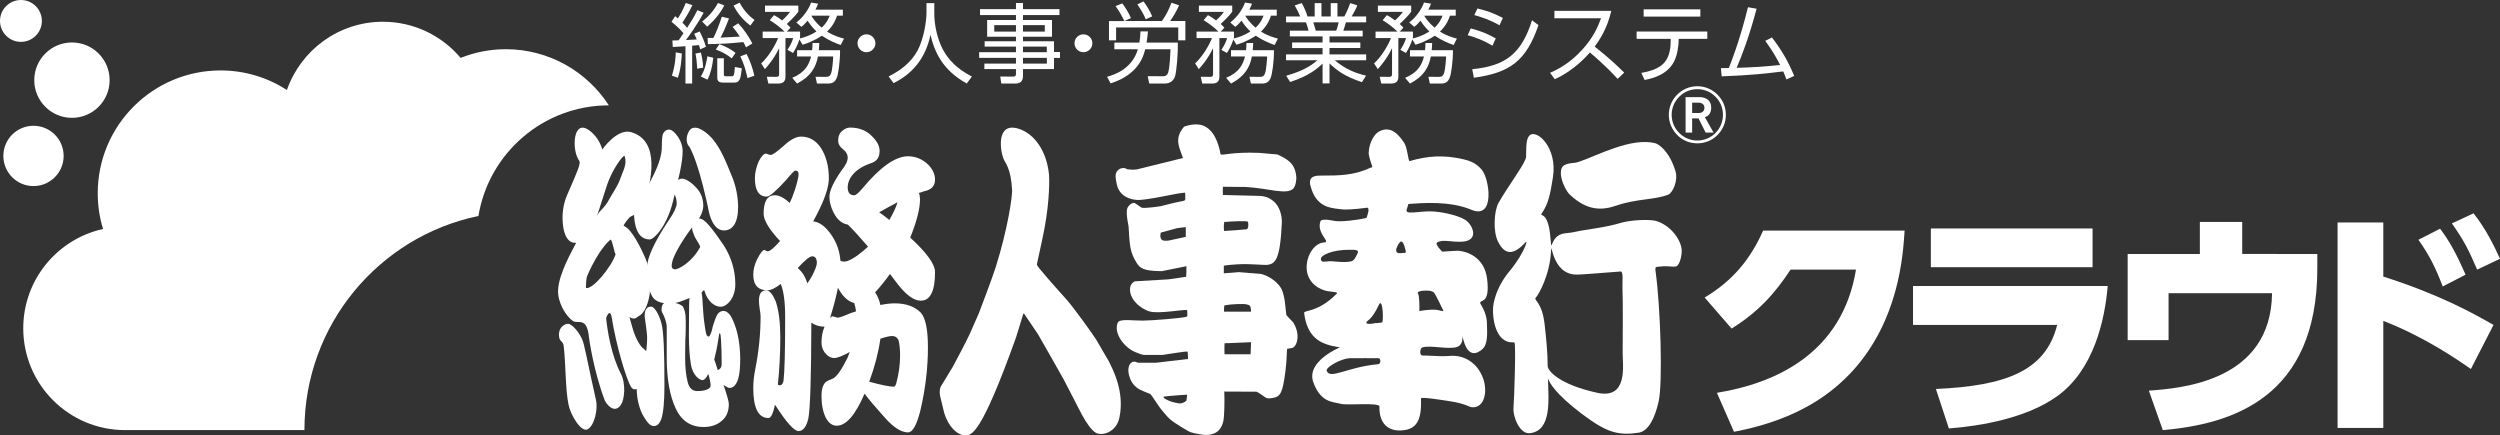
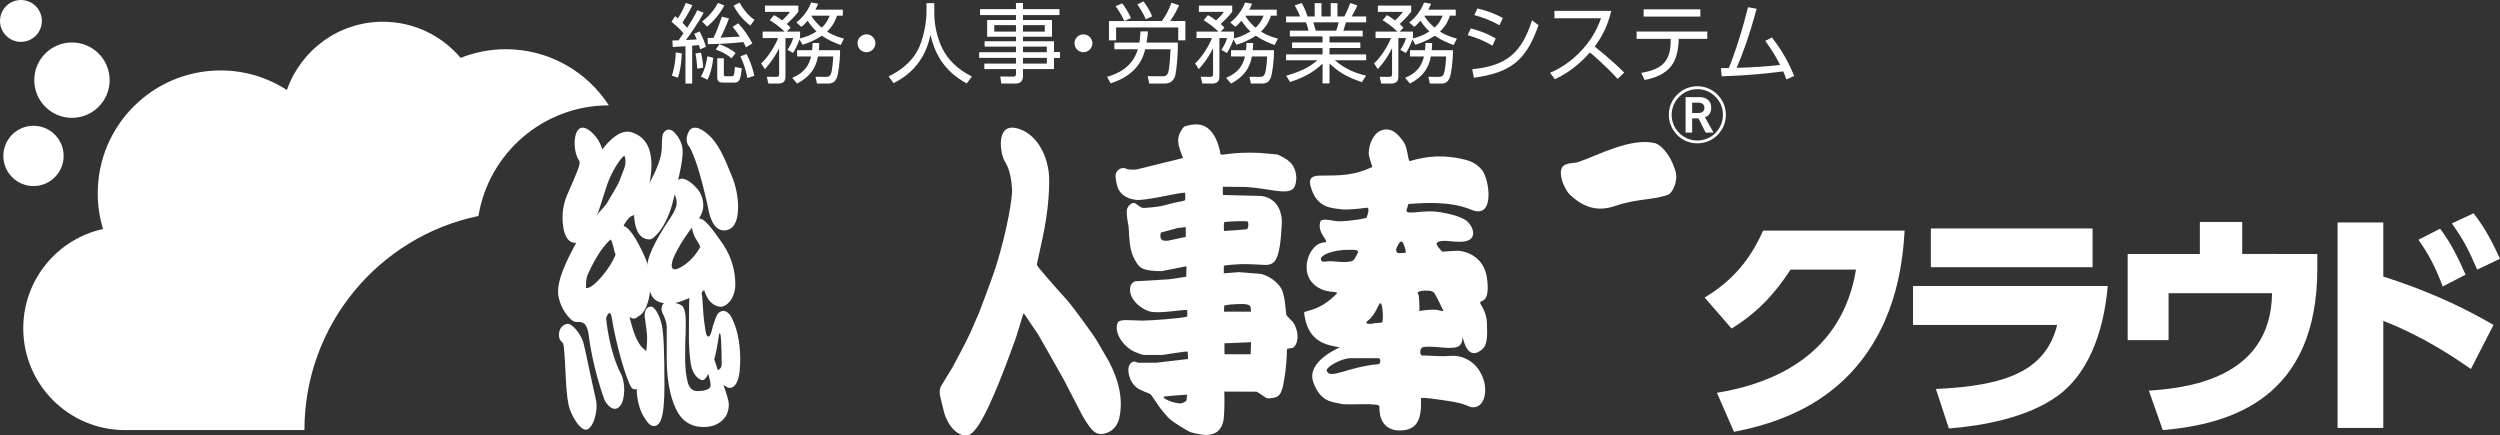
<svg xmlns="http://www.w3.org/2000/svg" version="1.1" id="レイヤー_1" x="0px" y="0px" width="516.071px" height="89.868px" viewBox="0 0 516.071 89.868" enable-background="new 0 0 516.071 89.868" xml:space="preserve">
  <rect x="0" y="0" width="516.071" height="89.868" fill="#333333" stroke="none" />
  <g>
    <path fill="#FFFFFF" d="M248.082,25.83c2.676,0.811,3.471,4.225,3.718,5.2c0.063,0.273,0.096,0.696,0.168,0.804   c0.207,0.376,2.219-0.531,8.05-0.272l3.696,0.326c1.878,0.918,3.741,1.722,3.89,4.844c0,0.043-0.041,1.581-0.627,2.183   c-1.334,1.39-5.065-0.043-9.806-0.319l-4.729-0.047c-0.028,0.013-0.028,1.699,0,1.699l7.851,0.199   c0.395,0.073,1.322,0.067,2.555,1.056c1.4,1.103,1.816,3.208,1.763,4.487c-0.362,7.75-1.37,8.493-3.086,8.699   c-0.384,0.03-3.704-0.206-4.976-0.172c-1.63,0.047-3.864,0.243-3.919,0.353c-0.017,0.014-0.017,1.527,0,1.547   c0.736-0.02,2.774-0.232,3.087-0.242l4.527,0.363c1.339,0.252,3.855,1.642,4.531,3.68c0.168,0.562,0.326,1.157,0.42,1.769   c0.121,0.75,0.283,2.815,0.337,3c0.067,0.202,1.338,1.46,1.352,1.477c0.615,0.831,1.446,2.882,0.64,4.585   c-0.216,0.454-0.498,0.666-0.68,0.753c-0.387,0.114-1.124,0.162-1.145,0.202c-0.086,0.215-0.013,2.103-0.359,4.688   c-0.564,4.313-0.965,5.234-2.678,5.467c-0.416,0.044-0.854,0.141-1.229,0c-0.265-0.111-1.765-1.238-2.033-1.302l-6.672-0.03   c0.087,1.917,0,5.18-0.166,5.974c-0.373,1.746-1.333,3.017-3.812,2.983c-0.179,0-2.35-0.272-3.231-0.679   c-0.206-0.094-3.016-1.675-4.113-2.671c-0.428-0.38-1.809-2.025-2.077-2.425c-0.473-0.672-1.673-2.536-1.855-2.664   c-0.132-0.111-2.047-0.713-2.786-1.308c-0.794-0.623-1.295-1.383-1.588-2.449c-0.612-2.284,0.534-3.027,1.114-2.94   c0.285,0.041,0.572,0.222,0.847,0.232h3.557l6.623-0.78c0.038,0-0.064-1.511-0.078-1.517c-0.27-0.135-4.711,0.629-5.217,0.687   h-3.795c-0.465-0.061-1.387-0.408-1.937-0.65c-2.18-0.972-4.39-3.865-3.48-6.021c0.364-0.872,3.275-0.394,5.156-0.417   c1.952-0.007,7.85-0.511,8.834-0.75c0.399-0.101,0.358-0.101,0.38-0.367c0-0.35-0.018-1.032-0.05-1.053   c-0.569-0.215-5.779,0.837-7.76,0.273c-1.572-0.438-4.36-2.416-3.996-4.972c0.06-0.491,0.471-1.063,1.009-1.248l6.908-0.403   l3.647-0.532c0.03-0.017,0.076-2.169,0.05-2.18l-5.071,1.016c-3.96,0-4.563-0.686-5.241-1.77c-1.214-1.894-1.324-3.36-1.5-5.297   c-0.057-0.727-0.052-1.47-0.135-2.176c-0.088-0.663-0.478-2.103-0.339-3.414c0.073-0.716,1.02-1.604,1.63-1.403   c0.272,0.141,1.193,0.881,1.468,0.976c0.427,0.138,3.03-0.168,3.881-0.326l2.938-0.73c2.373-0.505,2.104-0.276,2.133-1.083   c0-0.336-0.009-0.969-0.046-0.969c-0.023-0.027-1.077,0.091-1.611,0.198c-1.171,0.202-6.719,1.41-8.331,1.302   c-2.556-0.222-3.567-1.558-3.954-2.557c-0.182-0.491-0.527-2.018-0.425-2.667c0.145-0.952,1.045-1.513,1.913-1.338   c0.194,0.037,0.376,0.222,0.571,0.242c0.466,0.054,1.395,0.121,1.938,0l9.472-2.338c-0.487-1.564-1.612-3.323-0.544-5.358   c0.233-0.441,0.494-0.817,0.777-1.12c0.016,0,1.676-0.68,3.271-0.391C247.833,25.769,247.97,25.782,248.082,25.83z M252.914,45.82   c-0.067,0-0.167-0.087-0.187,0c-0.155,0.595-0.086,1.803-0.056,1.863c0.025,0.027,4.566-0.31,4.745-0.36   c0.106-0.041,0.258-0.414,0.279-0.852c0-0.259-0.046-0.703-0.12-0.723C257.096,45.551,253.968,45.703,252.914,45.82z    M243.061,47.082l-3.421,0.928c-0.044,0.047-0.433,1.437,0.577,1.658c0.334,0.04,0.672,0.047,0.996,0l3.563-0.77   c0.017-0.017,0.017-1.988,0-2.021C244.312,46.917,243.171,47.061,243.061,47.082z M253.537,62.921   c-0.275,0.041-0.79,0.125-0.81,0.151c-0.03,0.041-0.081,1.265-0.056,1.265h5.587c-0.11-1.146-0.051-1.292-0.944-1.51   C256.595,62.659,254.071,62.827,253.537,62.921z M253.808,70.826c-0.344,0.017-1.018,0-1.033,0.057c-0.02,0.037-0.032,2.25,0,2.25   h5.383c0.019,0,0.114-2.482,0.101-2.496C257.294,70.678,254.334,70.812,253.808,70.826z M241.307,81.751   c-0.354,0.03-1.064,0.104-1.09,0.121c-0.051,0.03,0.016,0.282,0.078,0.319c1.267,0.878,3.204,1.133,3.425,1.087   c0.74-0.128,1.153-0.518,1.19-0.602c0.063-0.199,0.092-0.76,0.142-1.127c0.005-0.02,0.021-0.077,0-0.077   C244.666,81.472,242.165,81.67,241.307,81.751z" />
    <path fill="#FFFFFF" d="M210.171,26.546c3.387,1.01,5.902,4.669,6.376,9.502c0.05,0.602,0.21,5.019-0.933,11.07   c-0.424,2.377-1.572,7.285-1.572,7.427c-0.01,0.202,0.276,0.579,0.503,0.857c1.663,2.056,5.519,6.321,5.723,6.549   c1.423,1.622,5.363,7.104,5.969,8.073l2.669,4.571c0.639,1.369,3.352,6.162,2.164,11.635c-0.653,3.057-3.563,3.791-4.833,3.121   c-0.795-0.42-1.901-1.89-2.91-3.767l-3.755-7.262c-1.396-2.469-4.923-8.715-5.311-9.344l-2.838-4.198   c-0.075-0.044-0.118-0.084-0.198,0.037l-1.461,4.77c-7.226,20.209-9.211,20.326-10.557,20.276   c-1.579-0.047-3.438-1.726-4.307-4.679l-0.861-3.552c-0.091-0.807-0.091-1.271,0.185-1.867l2.457-4.04   c0.274-0.508,2.659-4.958,3.508-6.795l1.875-4.265c0.363-0.956,2.744-7.192,3.469-9.469c2.541-8.08,3.444-14.643,3.4-15.927   c-0.233-4.562-1.428-5.608-1.769-6.462C206.442,31.03,205.637,25.211,210.171,26.546z" />
  </g>
  <g>
    <g>
      <path fill="#FFFFFF" d="M138.094,26.748c0.562,0,1.194,0.519,1.898,1.554c0.615,0.946,0.928,1.908,0.928,2.899    c0,2.261-0.771,5.463-2.014,10.428c-1.319,5.281-3.975,7.797-4.762,7.797c-2.192,0-3.289-2.029-3.289-6.082    c0-0.609,0.435-1.759,0.66-2.321c0.195-0.659,0.395-1.016,0.591-1.06h0.337c0.45-0.098,1.309-1.439,2.572-4.03    c1.068-2.213,1.604-4.073,1.604-5.583c0-1.554,0.097-2.493,0.296-2.826C137.223,27.003,137.616,26.748,138.094,26.748z     M134.418,63.291c0.618,0,1.591,1.44,2.126,3.465c0.475,1.836,0.615,6.199,0.615,12.839c0,3.253-0.213,5.54-0.635,6.858    c-0.42,1.13-0.934,1.497-1.523,1.497c-0.816,0-1.341-0.709-2.101-1.921c-0.817-1.298-1.46-3.539-1.46-5.705    c0-0.753,0.296-1.864,0.886-3.32c0.73-2.213,1.262-4.743,1.262-7.333c0-0.844-0.294-2.708-0.518-4.403    C133.071,63.95,133.519,63.291,134.418,63.291z M140.751,36.879c0.955,0,2.22,0.982,3.12,2.019    c0.871,0.985,1.258,2.119,1.307,3.39c0.042,1.1-0.457,2.52-1.693,3.835c-3.43,4.379-4.51,7.138-4.647,7.662    c-0.206,0.794-0.391,1.665,0.367,1.81c0.752,0.141,3.722-1.507,5.346-4.639c-0.417-1.097-1.044-1.604-1.362-2.654    c-0.329-0.747-0.344-1.309-0.344-1.591c0-0.757,0.941-1.604,1.505-1.604c1.151,0,2.741,2.176,5.046,5.52    c1.604,2.5,2.396,5.298,2.396,8.049c0,2.971-1.82,4.646-3.027,4.646c-1.238,0-2.715-1.093-3.332-3.259    c-0.124-0.478-0.61,0.417-0.61,0.417c0.31,1.174,0.146,3.612,0.709,7.097c0.069,0.458,0.139,0.929,0.251,1.366    c0.094,0.37,0.449,0.726,0.685,0.413c0.194-0.262,0.321-0.666,0.441-1.005c0.139-0.707,0.335-1.39,0.59-2.048    c0.139-0.424,0.28-0.781,0.421-1.06c0.399-1.006,1.412-1.295,2.071-0.875c0.817,0.521,1.131,1.322,1.585,2.429    c1.092,2.664,1.426,6.512,1.121,9.688c-0.221,2.287-0.971,3.589-2.067,3.589c-0.393,0-0.489-0.146-1.276-0.616    c0.732,2.119,1.098,3.434,1.098,3.955c0,1.366-0.408,2.449-1.224,3.25c-1.013,0.989-2.334,1.483-3.964,1.483    c-2.671,0-4.595-1.271-5.775-3.814c-1.237-2.638-1.857-6.146-1.857-10.529v-6.29c0-0.896-0.438-2.103-0.861-2.859    c-0.141-0.279-0.211-0.494-0.211-0.636c0-1.083,0.38-1.624,1.139-1.624c0.787,0,2.34,0.047,3.241,0.848    c0.72,1.184,0.615,2.718,0.615,4.272c0,0.992-0.029,1.91-0.084,2.758c-0.028,0.895-0.043,2.072-0.043,3.532    c0,2.072,0.184,3.791,0.548,5.157c0.337,1.181,0.985,1.766,1.94,1.766c0.928,0,1.629-0.114,2.108-0.35    c0.449-0.188,0.676-0.474,0.676-0.847c0-0.522-0.395-2.193-0.507-2.335c-0.394,0.848-0.788,1.272-1.182,1.272    c-0.646,0-2.027-1.006-2.393-3.263c-0.619-3.814-0.358-7.989-0.358-12.556c0-0.421,0.027-0.801,0.082-1.13    c-1.431,0.564-2.459,1.056-3.61,1.1c-1.905,0.067-3.505-0.148-4.264-1.75c-0.788-1.463-0.867-3.946-0.867-5.88    c0-1.695,1.389-4.941,4.51-9.604c1.04-1.459,1.575-2.731,1.575-3.343c0-0.612-0.085-1.107-0.255-1.487    c-0.168-0.376-0.253-0.824-0.253-1.342C139.176,37.939,139.852,36.879,140.751,36.879z M143.863,26.392    c0.53,0.097,1.754,0.666,3.132,2.173c1.771,2.031,2.853,4.8,4.006,7.625c0.984,2.26,1.365,4.672,1.365,6.556    c0,3.3-1.17,4.823-2.912,4.823c-1.35,0-2.346-1.106-2.994-3.32c-0.145-0.491-0.224-1.053-0.336-1.564    c-0.107-0.501-0.221-0.999-0.333-1.494c-0.214-0.938-0.438-1.873-0.673-2.798c-0.433-1.695-0.903-3.371-1.467-4.975    c-0.232-0.667-0.482-1.315-0.758-1.944c-0.125-0.283-0.254-0.558-0.39-0.831c-0.082-0.168-0.133-0.276-0.245-0.404    c-0.136-0.151-0.256-0.336-0.345-0.552c-0.377-0.908-0.049-2.099,0.425-2.765C142.745,26.357,143.337,26.297,143.863,26.392z     M148.171,76.419c0.533-0.235,0.803-0.639,0.803-1.205c0-2.024-0.044-3.676-0.128-4.944c-0.057-0.945-0.126-1.416-0.211-1.416    c-0.057,0-0.112,0-0.168,0c-0.226,1.318-0.411,2.95-0.86,4.645c-0.058,0.283-0.113,0.519-0.169,0.707    C147.775,75.054,147.918,75.71,148.171,76.419z" />
      <path fill="#FFFFFF" d="M132.613,79.598c0.032-0.027,0.054-0.047,0.086-0.074c0.051-0.044,0.079-0.074,0.081-0.064    c5.013-3.754-0.075-7.572-0.045-7.592c-0.249-0.138-1.403-1.386-2.228-4.376c0,0-0.604-2.18-0.582-2.119    c0.062,0.124,0.214,0.188,0.307,0.231c0.171,0.088,0.35,0.138,0.53,0.148c0.188,0.017,0.385-0.01,0.559-0.125    c0.213-0.138,0.414-0.326,0.636-0.441c0.146-0.074,0.287-0.175,0.418-0.296c0.251-0.229,0.472-0.528,0.668-0.861    c0.271-0.461,0.505-0.993,0.673-1.551c0.164-0.538,0.302-1.097,0.383-1.675c0.043-0.313,0.072-0.629,0.061-0.949    c-0.005-0.148-0.032-0.286-0.049-0.427c-0.021-0.179,0.01-0.387,0.017-0.572c0.015-0.391,0.01-0.787,0.028-1.178    c0.019-0.343-0.008-0.696-0.045-1.032c-0.067-0.649-0.202-1.275-0.373-1.877c-0.135-0.471-0.293-0.925-0.471-1.362    c-0.053-0.128-0.107-0.259-0.165-0.384c-0.015-0.026-0.043-0.121-0.056-0.128c-0.631-1.382-2.569-5.641-4.306-6.276    c0-0.29,1.177-1.887,1.529-1.951c2.015-0.791,2.716-2.469,2.947-3.303c0.011-0.034,0.025-0.087,0.036-0.128    c0.054-0.222,0.076-0.37,0.096-0.356c0.793-2.906,3.241-11.79-3.079-13.603c-2.896-0.824-5.938,3.585-5.938,3.585    s-0.557-2.384-2.642-3.908c-3.435-2.613-3.728,4.023-2.146,6.189c0.418,0.571-0.235,1.96-2.5,7.175    c-0.742,1.698-1.136,4.009-0.797,6.415c0.555,3.908,2.696,3.373,2.696,3.373c-0.858,1.732-3.571,6.304-3.739,9.772    c-0.122,2.509,1.598,5.432,3.128,6.411c0.98,0.625,2.813-0.979,3.239,3.273c0.052,0.474,0.938,6.889,3.244,13.031    c0.244,0.653,1.958,3.047,3.367,0.969c0.708-1.019,1.095-4.299-0.055-6.502c-1.902-3.599-2.768-8.813-3.005-11.426    c0,0,0.793-2.277,1.173,0c0.867,5.506,2.961,12.593,3.973,14.242C130.913,80.957,132.176,79.988,132.613,79.598z M120.966,59.443    c0-0.76,0-1.917,0.298-2.61c2.449-5.651,4.776-7.383,4.776-7.383c0.428,0.249,0.776,2.815,1.004,2.95    c0.037,0.02,0.061,0.007,0.037,0.081C126.234,55.104,122.332,59.843,120.966,59.443z M125.426,41.723    c-0.299,0.575-1.407,1.752-1.83,2.187l-0.428,0.747c0.499-1.124,1.955-6.152,2.568-7.602c1.092-2.597,2.839-4.992,3.188-4.884    c0.611,1.736-0.32,3.041-0.864,4.672C127.627,38.252,126.348,39.998,125.426,41.723z M120.522,71.118    c-0.353-1.735-1.951-3.804-2.991-4.234c-0.606-0.212-2.219,0.39-2.145,2.377c0.069,1.42,0.844,0.993,0.983,2.183    c0.434,3.798,0.324,8.749,0.982,12.059c0.426,2.176,2.632,5.863,3.975,5.103c1.468-0.868,2.1-4.231,1.715-5.97    C121.264,74.708,121.33,74.512,120.522,71.118z" />
    </g>
    <g>
-       <path fill="#FFFFFF" d="M158.14,31.706c0.446,0.188,0.769,0.276,0.963,0.276c0.364,0,1.271-0.639,2.727-1.924    c1.341-1.241,2.515-1.86,3.521-1.86c1.703,0,3.074,0.78,4.108,2.338c1.09,1.702,1.636,3.788,1.636,6.266    c0,1.561-0.616,3.626-1.846,6.196c-0.531,1.1-0.992,1.995-1.385,2.684c1.427,0.182,2.754,1.238,3.984,3.166    c0.949,1.473,1.493,3.121,1.635,4.958c0.223,0.134,0.462,0.205,0.712,0.205c0.895,0,2.25-0.757,4.067-2.271    c0.308-0.275,0.615-0.551,0.922-0.827c-1.649-1.924-3.033-3.441-4.149-4.541c-1.063-0.185-1.93-0.804-2.601-1.86    c-0.811-1.329-1.215-2.637-1.215-3.926c0-1.19,0.823-2.98,2.473-5.368c0.866-1.056,1.301-1.951,1.301-2.684    c0-0.639-0.321-1.214-0.965-1.722c-0.671-0.501-1.007-1.1-1.007-1.79c0-0.871,0.279-1.533,0.839-1.994    c0.504-0.461,1.048-0.689,1.635-0.689c1.929,0,3.48,0.642,4.654,1.927c0.95,0.966,1.425,1.928,1.425,2.893    c0,1.285-0.546,2.109-1.636,2.479c-1.566,0.504-2.809,1.238-3.73,2.203c-0.81,0.918-1.215,1.857-1.215,2.822    c0,1.1,0.447,1.648,1.341,1.648c0.335,0,0.907-0.481,1.72-1.446c3.66-4.403,6.79-6.606,9.39-6.606c1.593,0,3.004,0.599,4.233,1.79    c0.894,0.965,1.342,1.974,1.342,3.03c0,1.329-0.771,2.133-2.306,2.409c-0.337,0.138-0.671,0.252-1.006,0.343    c0.14,0.414,0.21,0.851,0.21,1.308c0,1.928-0.657,4.521-1.971,7.78c0,0.044-0.015,0.091-0.043,0.138    c3.409,3.118,5.115,5.483,5.115,7.091c0,3.945-0.979,5.92-2.935,5.92c-1.398,0-2.978-1.127-4.736-3.375    c-0.561-0.733-1.105-1.446-1.636-2.135c-0.419,0.599-0.854,1.17-1.299,1.722c-0.616,0.78-1.203,1.47-1.761,2.065    c0.503,0.733,0.866,1.607,1.09,2.617c1.116-0.232,2.095-0.343,2.935-0.343c2.347,0,4.148,0.642,5.407,1.924    c0.978,1.103,1.468,3.488,1.468,7.161c0,4.269-0.519,8.601-1.552,13.007c-0.755,3.031-1.606,4.544-2.557,4.544    c-1.399,0-2.992-1.013-4.779-3.031c-1.9-2.112-3.299-3.761-4.191-4.955c-1.902,4.407-3.815,6.61-5.744,6.61    c-0.923,0-1.677-0.552-2.264-1.655c-0.587-1.191-0.881-2.685-0.881-4.474c0-1.742,0.447-2.799,1.342-3.166    c-0.056,0,0.21-0.114,0.798-0.346c0.864-0.275,1.955-1.766,3.27-4.474c0.139-0.367,0.278-0.733,0.418-1.1    c-1.508,0.827-2.571,1.241-3.186,1.241c-0.727,0-1.397-0.39-2.013-1.17c-0.419-0.599-0.629-1.285-0.629-2.065    c0-1.194,0.21-2.273,0.629-3.236c-1.032,0-1.942-0.276-2.725-0.828c-0.027,11.242-0.237,17.851-0.629,19.826    c-0.419,1.699-1.09,2.549-2.012,2.549s-2.543-1.816-4.862-5.442c-0.393,1.837-0.84,2.755-1.342,2.755    c-2.098,0-3.146-2.065-3.146-6.196c0-1.241,0.14-2.546,0.421-3.922c0.727-3.673,1.09-7.299,1.09-10.878    c0-0.32-0.057-0.804-0.17-1.443c-0.111-0.733-0.166-1.332-0.166-1.789c0-1.423,0.489-2.136,1.468-2.136    c0.698,0,1.369,0.78,2.012,2.341c0.613,1.836,0.923,4.268,0.923,7.296c0,3.444-0.168,6.724-0.504,9.842    c0.194,0.094,0.308,0.138,0.336,0.138c0.447,0,0.727-0.32,0.837-0.962c0.225-1.836,0.337-6.172,0.337-13.011    c0-3.259-0.309-5.573-0.922-6.953c-1.146,0.871-2.042,1.309-2.685,1.309c-1.983,0-2.977-1.076-2.977-3.236    c0-1.009,0.253-2.042,0.756-3.098c0.67-1.329,1.188-1.999,1.551-1.999c0.307,0.188,0.53,0.276,0.67,0.276    c0.475,0,1.327-0.709,2.558-2.132c-0.475-0.458-0.979-1.029-1.509-1.719c-1.257-1.608-1.886-2.916-1.886-3.925    c0-2.523,0.768-3.788,2.305-3.788c0.922,0,1.941,0.531,3.061,1.584c0.363-0.689,0.74-1.628,1.132-2.822    c0.474-1.558,0.713-2.59,0.713-3.095c0-0.507-0.224-0.76-0.671-0.76c-0.197,0-0.824,0.646-1.887,1.931    c-2.097,2.294-3.423,3.438-3.981,3.438c-1.649,0-2.476-1.258-2.476-3.784c0-1.1,0.266-2.27,0.797-3.508    C157.19,32.237,157.693,31.706,158.14,31.706z M164.679,55.319c0.362,0.323,0.697,0.686,1.007,1.1    c0.391,0.551,0.712,1.241,0.964,2.065c0.363-0.458,0.698-0.986,1.006-1.584c0.643-1.238,0.964-2.109,0.964-2.614    c0-0.918-0.321-1.379-0.964-1.379C167.153,52.907,166.159,53.715,164.679,55.319z M171.345,65.646    c0.194-0.229,0.378-0.346,0.546-0.346l1.005,0.275c0.362,0,1.229-0.296,2.599-0.895c0.419-0.138,0.824-0.276,1.217-0.414    c-0.085-0.639-0.212-1.214-0.378-1.719c-1.118-0.276-2.11-1.1-2.977-2.479c-0.139-0.275-0.265-0.504-0.378-0.686    c-0.166,0.824-0.377,1.742-0.627,2.751C171.958,63.604,171.624,64.771,171.345,65.646z M179.435,78.791    c2.488,0.69,4.179,1.033,5.073,1.033c0.195,0,0.361-0.229,0.503-0.689c0.531-1.927,0.795-3.851,0.795-5.779    c0-1.238-0.111-2.297-0.334-3.168c-0.28-0.552-0.714-0.827-1.299-0.827c-0.505,0-1.315,0.188-2.432,0.552    C181.349,72.713,180.581,75.672,179.435,78.791z M181.489,43.822c0.672,0.461,1.369,0.989,2.096,1.584    c0.895-1.561,1.455-2.775,1.678-3.649C184.033,42.402,182.774,43.089,181.489,43.822z" />
-     </g>
+       </g>
  </g>
  <g>
-     <path fill="#FFFFFF" d="M342.061,45.672c-1.564-0.527-5.745-0.191-7.38,0.31c-3.394,1.036-7.131,1.339-9.466,1.864   c-1.83,0.417-2.516,0.124-3.593,0.834c-1.566,1.043-1.309,3.64-1.566,0.417c-0.479-5.879-2.383-4.205-1.797-5.042   c1.47-2.103,1.811-4.384,2.302-7.404c1.029-6.313-3.499-10.152-4.851-8.651c-0.488,0.545-0.684,1.238-0.684,4.363   c0,1.167-3.605,5.853-5.682,9.513c-0.935,1.631-1.178,5.923-0.101,8.029c1.097,2.143,2.705,3.367,5.651,0.131   c0.636-0.703-0.263,2.123-2.905,5.477c-0.614,0.78-2.888,3.205-3.674,7.171c-0.377,1.887,0.04,6.26,2.3,7.568   c1.077,0.619,1.648,0.306,2.005,0.464c0.351,0.155-0.043,11.608-0.188,13.407c-0.162,1.958,1.314,5.534,3.376,5.305   c4.575-0.522,3.849-6.97,3.728-11.329c0.276,0.871,1.578,3.229,6.919,7.272c5.207,3.949,7.585,4.578,11.8,3.949   c2.109-0.309,3.414-3.226,4.134-6.444c0.849-3.637,0.438-19.2-0.652-27.024c-0.135-0.932,0.259-0.727,1.043-0.831   c1.325-0.175,2.482,0.104,3.136,0c0.652-0.101,1.19-1.668,1.24-3.118C347.22,49.931,345.229,46.735,342.061,45.672z    M329.719,81.085c-7.837-1.712-10.234-4.521-10.234-5.541c0-2.728-0.324-5.903-0.641-8.654c-0.535-4.672-2.348-4.904-1.813-5.453   c0.596-0.602,2.896-4.692,3.138-9.506c0.145-2.94-0.046,4.753,5.288,4.753c0.933,0,2.173-0.108,8.9-0.625   c0.881-0.31,0.498,2.011,0.56,3.198c0.14,3.041,0.046,11.147,0.046,13.636C334.963,75.39,336.118,82.484,329.719,81.085z" />
    <path fill="#FFFFFF" d="M333.635,42.446c-2.741,0.932-5.877,1.245-9.593-2.284c-1.215-1.158-2.876-5.305-0.987-6.135   c1.226-0.538,1.649-0.212,2.874-0.626c3.724-1.242,10.716-5.089,15.741-3.845c0.612,0.151,2.833,1.433,4.179,5.715   c0.655,2.082-0.649,4.571-1.434,4.891C341.516,41.309,337.977,40.963,333.635,42.446z" />
    <path fill="#FFFFFF" d="M283.028,33.67c0.088,0.186-0.524-1.5-0.49-2.149c0.094-2.18,1.217-3.878,2.112-4.366   c2.51-1.359,4.13,0.75,5.196,2.297c0.7,1.019,0.834,3.892,1.154,3.8c3.626-1.076,7.063-1.335,11.171-0.353   c1.645,0.393,2.667,0.938,3.687,2.109c1.604,1.823,2.858,10.397-2.126,8.292c-4.396-1.86-10.088-1.406-12.994-1.194l-0.303,0.986   c-0.689,1.473,2.436,0.383,5.503,0.558c1.212,0.071,4.709,0.616,6.529,1.735c1.523,0.939,2.997,4.255-0.576,4.501   c-2.22,0.155-4.046-0.565-5.216,0.165c-0.569,0.35,1.053,1.897,1.053,1.897s2.886-0.202,3.235-0.188   c1.643,0.074,5.456,1.174,6.021,5.819c0.688,5.671-1.735,3.996-1.386,5.123c0,0,1.258,1.803,1.339,3.791   c0.128,2.833,0.098,4.655-0.907,5.563c-1.165,1.046-3.035,1.823-4.023-2.183c-0.384-1.52,0.49,1.208-1.258,1.756   c-1.777,0.562-5.309-0.414-7.104,0.074c-0.524,0.138-0.739,1.688,0.04,1.688c1.434,0,2.906,0.138,4.289,0.138   c1.039,0,1.954-0.196,2.99,0c1.863,0.35,3.942,1.473,5.109,4.356c1.08,2.661,0.482,6.333-2.163,6.188   c-0.692-0.037-1.285-0.75-4.722-1.268c-1.863-0.283-5.86-0.922-5.85-0.562c0.135,4.147-0.649,6.461-4.114,6.612   c-4.938,0.212-4.461-4.924-4.461-4.924c0.081-0.918-6.585-0.215-7.931-0.562c-1.742-0.454-4.171-0.229-5.712-4.423   c-1.607-4.363,5.496-7.245,5.496-7.245s-0.608-0.074-1.862-0.353c-2.207-0.562-4.938-1.756-5.544-6.748   c-0.088-0.636,2.819,0,6.757-4.009c0.232-0.333-0.683-0.283-1.906-0.492c-1.688-0.276-4.252-1.702-4.333-4.783   c-0.063-2.604,1.607-5.173,3.6-5.268c1.514-0.067-1.562-1.756-0.78-4.292c0.081-0.538,1.328-0.487,2.899-0.162   c1.127,0.239,4.372-0.087,6.63-0.608c0,0,0.951-2.314,0-2.102c0,0-3.253,0.478-4.941,0.346c-0.689-0.057-2.206-0.239-3.03-0.518   c-2.783-0.952-3.351-3.559-3.641-4.551c-0.387-1.964,1.36-1.917,2.399-1.917c3.467,0,6.699,0,10.164-1.682   C283.028,34.565,283.547,34.841,283.028,33.67z M290.136,51.595c-0.609-2.506-1.161-1.975-1.819-0.454   c-0.264,0.598-0.067,1.187,0.629,1.12C290.069,52.157,290.325,52.406,290.136,51.595z M283.694,66.712   c0.637,0.01,1.615-0.145,1.615-0.145c0.337-0.219,0.148-5.476-0.72-3.549c-0.66,1.466-1.487,2.614-2.038,3.021   C280.842,67.321,284.088,66.715,283.694,66.712z M296.631,63.967c0.693,0.084,1.708,0.602,1.17-0.138c0,0-1.386-2.913-1.734-3.37   c-0.276-0.357-1.003-0.451-1.168-0.458c-0.475-0.027-2.721-0.067-2.143,0.703c0.235,0.313,0.278,2.738,0.235,3.512   C292.992,64.216,295.094,63.792,296.631,63.967z M278.648,51.559c-3.676-0.03-6.02,1.147-5.99,1.89   c0.044,0.915,0.995,0.468,1.968,0.468c0.693,0,3.008,0.387,4.417,0c0.538-0.145,0.951-1.124,1.298-1.827   C280.34,51.528,279.695,51.569,278.648,51.559z M284.545,73.947c0,0-5.069-0.034-5.978,0c-1.647,0.081-4.655,1.692-4.723,2.496   c0.585,2.079,4.202-0.699,10.633-1.258C285.148,75.121,285.024,73.88,284.545,73.947z" />
  </g>
  <g>
    <path fill="#FFFFFF" d="M354.419,81.088c12.22-1.988,25.879-8.197,28.712-25.433h-13.509c-3.183,4.867-6.707,8.792-12.173,12.169   l-5.563-6.408c5.91-3.528,9.488-7.998,12.072-13.811h29.21c-0.35,5.268-1.193,18.48-10.78,29.012   c-3.728,4.023-10.532,9.886-24.444,12.52L354.419,81.088z" />
    <path fill="#FFFFFF" d="M435.093,59.033c-0.595,7.054-2.879,17.336-10.434,22.752c-6.209,4.47-15.648,6.159-22.353,6.657   l-2.68-8.147c14.355-0.646,22.65-3.676,25.032-13.216h-29.756v-8.045H435.093z M431.965,47.159v7.998h-33.382v-7.998H431.965z" />
    <path fill="#FFFFFF" d="M478.358,52.426v2.98c0,26.725-17.636,32.141-31.895,33.381l-2.88-8.146   c6.754-0.498,25.234-1.938,25.433-20.118h-21.362v9.687h-8.443V52.426h14.901V45.82h8.745v6.606H478.358z" />
    <path fill="#FFFFFF" d="M510.063,76.17c-2.934-2.035-9.539-6.606-18.082-9.933V88.34h-9.439V45.917h9.439v11.177   c11.522,3.677,18.425,7.501,22.751,9.983L510.063,76.17z M503.702,47.209c1.938,2.533,3.476,5.416,5.265,9.489l-4.716,2.436   c-1.54-4.026-2.785-6.458-5.019-9.641L503.702,47.209z M510.608,44.03c2.482,3.129,4.171,6.556,5.463,9.389l-4.716,2.237   c-1.742-4.023-2.684-5.961-5.222-9.54L510.608,44.03z" />
  </g>
  <g>
    <g>
      <path fill="#FFFFFF" d="M8.643,4.319C8.643,1.934,6.709,0,4.322,0C1.936,0,0,1.934,0,4.319c0,2.388,1.936,4.323,4.322,4.323    C6.709,8.642,8.643,6.707,8.643,4.319z" />
      <circle fill="#FFFFFF" cx="6.915" cy="32.187" r="6.223" />
      <circle fill="#FFFFFF" cx="14.852" cy="16.546" r="7.779" />
      <path fill="#FFFFFF" d="M98.762,44.582c2.13-12.953,13.371-22.835,26.925-22.835c-4.521-6.97-12.354-11.588-21.278-11.588    c-3.297,0-6.435,0.646-9.322,1.789c-3.854-4.558-9.607-7.457-16.044-7.457c-9.172,0-16.95,5.886-19.816,14.083    c-3.951-2.542-8.641-4.033-13.688-4.033c-14.008,0-25.364,11.356-25.364,25.362c0,2.563,0.388,5.036,1.095,7.367    C11.85,49.345,4.8,57.731,4.8,67.775c0,11.601,9.407,21.009,21.009,21.009h37.034C62.843,67.011,78.254,48.844,98.762,44.582z" />
    </g>
  </g>
  <g>
    <path fill="#FFFFFF" d="M145.25,2.624c-1.238,2.365-3.191,5.036-3.657,5.644c0.358-0.017,1.917-0.107,2.239-0.124   c-0.303-0.737-0.357-0.844-0.519-1.184l1.111-0.464c0.5,0.932,1.005,2.112,1.309,3.151l-1.185,0.539   c-0.124-0.448-0.196-0.626-0.267-0.878c-0.45,0.054-1.021,0.107-1.399,0.125v7.817h-1.381V9.54   c-0.429,0.02-2.399,0.145-2.614,0.161l-0.09-1.342c0.376,0,0.483-0.02,1.289-0.037c0.179-0.249,0.467-0.663,1.005-1.47   c-0.985-1.147-2.027-1.988-2.475-2.364l0.753-1.147c0.306,0.231,0.411,0.306,0.574,0.447c0.913-1.433,1.414-2.671,1.613-3.172   l1.379,0.447c-0.717,1.561-1.898,3.387-2.062,3.623c0.521,0.518,0.771,0.804,0.967,1.056c0.862-1.345,1.347-2.096,2.116-3.639   L145.25,2.624z M138.706,15.618c0.717-2.294,0.771-4.017,0.789-4.803l1.256,0.215c-0.036,0.679-0.144,3.135-0.824,5.018   L138.706,15.618z M143.921,14.181c-0.035-1.002-0.159-2.204-0.357-3.135l1.13-0.199c0.394,1.652,0.43,2.6,0.466,3.122   L143.921,14.181z M144.675,15.795c0.966-1.523,1.236-3.478,1.343-4.174l1.221,0.303c-0.161,1.685-0.592,3.404-1.203,4.518   L144.675,15.795z M144.944,4.45c1.362-1.073,2.438-2.294,3.261-3.834l1.31,0.521c-0.859,1.665-2.133,3.151-3.532,4.373   L144.944,4.45z M150.483,3.805c-0.54,1.453-1.257,3.084-1.739,3.962c0.788-0.037,2.974-0.161,3.979-0.215   c-0.772-1.147-1.061-1.487-1.489-2.008l1.147-0.733c1.13,1.164,2.222,2.779,2.922,4.158l-1.309,0.807   c-0.197-0.448-0.305-0.663-0.555-1.093c-3.084,0.323-4.68,0.377-7.313,0.431l-0.056-1.275c0.576-0.017,0.754-0.017,1.203-0.017   c0.555-1.076,1.217-2.815,1.736-4.373L150.483,3.805z M151.038,12.049c-0.808-0.68-1.882-1.325-3.281-1.826l0.753-1.11   c1.327,0.501,2.349,1.04,3.336,1.809L151.038,12.049z M149.423,15.328c0,0.306,0.037,0.414,0.448,0.414h1.112   c0.431,0,0.608,0,0.716-1.917l1.435,0.269c-0.252,2.187-0.411,2.957-1.56,2.957h-2.295c-0.734,0-1.218-0.199-1.218-1.04v-3.979   h1.361V15.328z M152.667,0.545c1.185,2.167,2.491,3.135,3.084,3.565l-0.859,1.164c-1.436-1.073-2.634-2.489-3.46-4.121   L152.667,0.545z M154.298,16.119c-0.374-1.793-0.754-2.957-1.47-4.48l1.272-0.501c0.645,1.164,1.345,3.098,1.614,4.497   L154.298,16.119z" />
    <path fill="#FFFFFF" d="M164.385,4.632c1.612-1.167,2.741-3.138,3.046-4.107l1.45,0.235c-0.126,0.356-0.215,0.592-0.555,1.234   h5.664v1.238h-1.202c-0.215,0.663-0.626,1.9-2.06,3.297c1.468,0.898,2.706,1.237,3.494,1.436l-0.662,1.325   c-0.987-0.339-2.331-0.861-3.909-1.917c-1.559,1.056-3.046,1.577-3.977,1.863l-0.647-1.093c-0.034,0.124-0.465,1.486-1.326,2.795   l-1.147-0.646c0.414-0.646,0.881-1.379,1.185-2.436h-1.596v8.009c0,0.969-0.537,1.383-1.487,1.383h-2.044l-0.32-1.399l1.936,0.017   c0.25,0,0.607-0.034,0.607-0.501V9.953c-1.127,2.311-2.454,3.781-2.938,4.319l-0.771-1.184c1.525-1.362,2.941-3.798,3.496-5.231   h-3.189V6.529h4.534c-1.059-1.02-1.866-1.595-3.065-2.365l0.876-1.039c0.505,0.269,0.789,0.414,1.686,1.093   c0.307-0.306,1.112-1.022,1.613-1.772h-5.16V1.154h6.881v1.271c-0.699,0.985-2.185,2.348-2.383,2.526   c0.43,0.376,0.572,0.538,0.771,0.773l-0.771,0.805h2.742V7.75c-0.035,0.107-0.054,0.161-0.071,0.195   c1.02-0.249,2.167-0.608,3.459-1.449c-1.004-0.952-1.542-1.777-1.828-2.224c-0.663,0.77-0.915,0.985-1.293,1.271L164.385,4.632z    M173.417,10.367c0,2.382-0.376,5.106-0.734,5.823c-0.307,0.592-0.646,1.06-1.777,1.06h-2.256l-0.304-1.399l2.167,0.017   c0.592,0,0.824-0.162,1.022-0.663c0.321-0.77,0.447-3.102,0.465-3.548h-3.154c-0.395,2.224-1.488,4.124-4.3,5.594l-1.005-1.184   c2.688-1.11,3.477-2.761,3.89-4.41h-2.885v-1.289h3.1c0.07-0.538,0.07-0.985,0.089-1.49h1.381c-0.019,0.683-0.035,1.022-0.091,1.49   H173.417z M167.539,3.232l-0.035,0.054c0.25,0.414,0.843,1.362,2.114,2.418c1.074-0.986,1.45-1.954,1.646-2.472H167.539z" />
    <path fill="#FFFFFF" d="M180.712,8.931c0,0.985-0.806,1.847-1.847,1.847c-1.038,0-1.846-0.841-1.846-1.847   c0-1.04,0.845-1.843,1.846-1.843C179.889,7.087,180.712,7.928,180.712,8.931z" />
    <path fill="#FFFFFF" d="M192.865,0.653v2.166c0,2.368,0.646,5.254,1.758,7.367c1.147,2.186,3.028,4.103,6.004,5.61l-1.058,1.433   c-5.072-2.741-6.739-6.737-7.492-10.054c-1.021,5.019-3.925,8.174-7.618,9.983l-1.021-1.379c3.281-1.614,5.342-3.73,6.381-6.203   c1.236-2.957,1.434-6.199,1.434-6.774V0.653H192.865z" />
    <path fill="#FFFFFF" d="M218.704,3.108h-7.527v1.019h5.986v3.462h-5.986v0.932h6.4v2.22h1.234v1.221h-1.234v2.294h-6.4v1.416   c0,0.592-0.161,1.578-1.56,1.578h-2.92l-0.216-1.454l2.652,0.018c0.503,0,0.591-0.195,0.591-0.572v-0.985h-6.522v-1.13h6.522   v-1.184h-7.599v-1.164h7.599V9.614h-6.469V8.521h6.469V7.589h-5.949V4.127h5.949V3.108h-7.419V1.887h7.419V0.616h1.452v1.271h7.527   V3.108z M209.724,5.187h-4.479v1.342h4.479V5.187z M215.676,5.187h-4.5v1.342h4.5V5.187z M216.088,9.614h-4.912v1.164h4.912V9.614z    M216.104,11.941h-4.928v1.184h4.928V11.941z" />
    <path fill="#FFFFFF" d="M225.5,8.931c0,0.985-0.807,1.847-1.847,1.847s-1.845-0.841-1.845-1.847c0-1.04,0.841-1.843,1.845-1.843   C224.675,7.087,225.5,7.928,225.5,8.931z" />
    <path fill="#FFFFFF" d="M242.563,15.742c-0.271,0.787-0.861,1.507-2.188,1.507h-3.137l-0.322-1.524l3.174,0.017   c0.177,0,0.841,0.017,1.074-0.841c0.304-1.076,0.412-3.548,0.465-4.732h-5.233c-0.321,1.308-1.273,5.18-7.133,7.043l-0.735-1.362   c1.632-0.447,5.181-1.668,6.363-5.681h-4.855V8.789h5.161c0.162-0.898,0.196-1.685,0.232-2.314h1.54   c-0.053,0.612-0.088,1.147-0.286,2.314h6.452C243.208,11.009,242.849,14.918,242.563,15.742z M243.225,8.322V5.671h-12.832v2.651   h-1.469V4.342h3.171c-0.429-0.948-1.166-2.22-1.81-3.081l1.381-0.555c0.41,0.501,1.325,1.88,1.791,3.027l-1.344,0.608h7.723   c0.772-1.056,1.309-1.988,1.992-3.781l1.576,0.539c-0.593,1.271-1.094,2.149-1.847,3.242h3.138v3.979H243.225z M236.505,3.986   c-0.181-0.467-0.484-1.254-1.721-3.084l1.271-0.609c0.572,0.753,1.292,1.864,1.791,3.084L236.505,3.986z" />
    <path fill="#FFFFFF" d="M253.957,4.632c1.61-1.167,2.741-3.138,3.045-4.107l1.452,0.235c-0.126,0.356-0.216,0.592-0.556,1.234   h5.661v1.238h-1.197c-0.215,0.663-0.626,1.9-2.062,3.297c1.47,0.898,2.708,1.237,3.493,1.436l-0.664,1.325   c-0.982-0.339-2.328-0.861-3.904-1.917c-1.561,1.056-3.047,1.577-3.979,1.863L254.6,8.144c-0.035,0.124-0.467,1.486-1.327,2.795   l-1.146-0.646c0.413-0.646,0.88-1.379,1.185-2.436h-1.595v8.009c0,0.969-0.538,1.383-1.489,1.383h-2.043l-0.322-1.399l1.936,0.017   c0.252,0,0.608-0.034,0.608-0.501V9.953c-1.127,2.311-2.455,3.781-2.938,4.319l-0.771-1.184c1.521-1.362,2.938-3.798,3.494-5.231   h-3.189V6.529h4.534c-1.059-1.02-1.865-1.595-3.066-2.365l0.88-1.039c0.503,0.269,0.788,0.414,1.683,1.093   c0.306-0.306,1.114-1.022,1.615-1.772h-5.162V1.154h6.881v1.271c-0.698,0.985-2.187,2.348-2.384,2.526   c0.432,0.376,0.573,0.538,0.77,0.773l-0.77,0.805h2.743V7.75c-0.035,0.107-0.053,0.161-0.072,0.195   c1.022-0.249,2.171-0.608,3.46-1.449c-1.004-0.952-1.543-1.777-1.829-2.224c-0.664,0.77-0.914,0.985-1.291,1.271L253.957,4.632z    M262.988,10.367c0,2.382-0.377,5.106-0.733,5.823c-0.306,0.592-0.646,1.06-1.776,1.06h-2.257l-0.307-1.399l2.17,0.017   c0.591,0,0.824-0.162,1.021-0.663c0.323-0.77,0.449-3.102,0.465-3.548h-3.152c-0.395,2.224-1.489,4.124-4.303,5.594l-1.004-1.184   c2.689-1.11,3.479-2.761,3.89-4.41h-2.886v-1.289h3.102c0.07-0.538,0.07-0.985,0.09-1.49h1.381c-0.02,0.683-0.035,1.022-0.093,1.49   H262.988z M257.11,3.232l-0.036,0.054c0.251,0.414,0.841,1.362,2.115,2.418c1.073-0.986,1.451-1.954,1.647-2.472H257.11z" />
    <path fill="#FFFFFF" d="M281.138,16.96c-3.565-1.201-5.02-2.311-6.688-3.852v4.104h-1.434v-4.087   c-2.038,2.025-4.405,3.031-6.699,3.801l-0.808-1.292c3.425-1.002,4.928-1.917,6.435-3.188h-6.468v-1.221h7.54V9.916h-6.289V8.769   h6.289V7.515h-6.753V6.334h3.854c-0.074-0.323-0.256-1.04-0.521-1.722h-4.12V3.394h2.919c-0.344-0.824-0.447-1.023-1.129-2.277   l1.452-0.484c0.572,1.04,0.861,1.722,1.184,2.762h1.487V0.653h1.399v2.741h1.916V0.653h1.381v2.741h1.433   c0.161-0.286,0.771-1.487,1.201-2.762l1.47,0.484c-0.323,0.824-0.68,1.433-1.164,2.277h2.99v1.218h-4.175   c-0.235,0.807-0.249,0.878-0.539,1.722h3.998v1.181h-6.85v1.254h6.364v1.147h-6.364v1.309h7.565v1.221h-6.469   c2.133,1.772,3.976,2.58,6.452,3.172L281.138,16.96z M275.833,6.334c0.199-0.521,0.324-0.932,0.502-1.722H271.1   c0.146,0.501,0.414,1.345,0.521,1.722H275.833z" />
    <path fill="#FFFFFF" d="M290.899,4.632c1.615-1.167,2.745-3.138,3.048-4.107L295.4,0.76c-0.128,0.356-0.216,0.592-0.555,1.234   h5.661v1.238h-1.197c-0.216,0.663-0.629,1.9-2.065,3.297c1.472,0.898,2.71,1.237,3.498,1.436l-0.666,1.325   c-0.982-0.339-2.328-0.861-3.905-1.917c-1.558,1.056-3.044,1.577-3.979,1.863l-0.646-1.093c-0.034,0.124-0.465,1.486-1.326,2.795   l-1.146-0.646c0.414-0.646,0.878-1.379,1.181-2.436h-1.594v8.009c0,0.969-0.539,1.383-1.487,1.383h-2.042l-0.323-1.399l1.935,0.017   c0.252,0,0.612-0.034,0.612-0.501V9.953c-1.13,2.311-2.455,3.781-2.939,4.319l-0.774-1.184c1.527-1.362,2.94-3.798,3.499-5.231   h-3.189V6.529h4.53c-1.056-1.02-1.862-1.595-3.063-2.365l0.877-1.039c0.501,0.269,0.791,0.414,1.685,1.093   c0.304-0.306,1.111-1.022,1.615-1.772h-5.163V1.154h6.878v1.271c-0.696,0.985-2.182,2.348-2.381,2.526   c0.431,0.376,0.575,0.538,0.773,0.773l-0.773,0.805h2.744V7.75c-0.036,0.107-0.053,0.161-0.073,0.195   c1.023-0.249,2.169-0.608,3.461-1.449c-1.006-0.952-1.544-1.777-1.829-2.224c-0.663,0.77-0.913,0.985-1.288,1.271L290.899,4.632z    M299.934,10.367c0,2.382-0.377,5.106-0.733,5.823c-0.306,0.592-0.646,1.06-1.776,1.06h-2.26l-0.303-1.399l2.166,0.017   c0.592,0,0.827-0.162,1.023-0.663c0.322-0.77,0.45-3.102,0.467-3.548h-3.155c-0.393,2.224-1.486,4.124-4.302,5.594l-1.003-1.184   c2.69-1.11,3.479-2.761,3.889-4.41h-2.886v-1.289h3.102c0.073-0.538,0.073-0.985,0.091-1.49h1.382   c-0.02,0.683-0.041,1.022-0.094,1.49H299.934z M294.054,3.232l-0.033,0.054c0.249,0.414,0.841,1.362,2.112,2.418   c1.076-0.986,1.453-1.954,1.647-2.472H294.054z" />
    <path fill="#FFFFFF" d="M308.084,9.432c-2.097-1.234-3.603-1.736-5.109-2.167l0.629-1.398c2.042,0.538,3.3,1.022,5.163,2.062   L308.084,9.432z M303.91,14.289c7.007-0.696,10.179-3.28,12.346-10.107l1.328,1.006c-2.546,7.4-5.859,9.822-13.337,10.861   L303.91,14.289z M309.538,5.22c-1.987-1.147-3.764-1.702-5.197-2.112l0.643-1.362c2.062,0.501,3.407,1.002,5.251,1.954   L309.538,5.22z" />
    <path fill="#FFFFFF" d="M332.616,2.247c-0.842,3.565-2.274,5.806-3.424,7.367c3.101,2.472,4.749,4.049,6.095,5.375l-1.363,1.292   c-2.525-2.762-5.142-4.964-5.715-5.449c-0.881,0.969-3.353,3.747-7.261,5.52l-0.966-1.325c1.487-0.646,4.069-1.918,6.7-4.84   c2.24-2.49,3.155-4.622,3.82-6.415h-9.627V2.247H332.616z" />
    <path fill="#FFFFFF" d="M346.522,8.338c0,0.845-0.199,2.853-0.916,4.302c-1.379,2.815-4.588,3.569-6.111,3.872l-0.68-1.47   c4.087-0.716,6.059-2.203,6.059-6.613v-0.41h-7.027V6.512h14.588v1.507h-5.912V8.338z M351.001,1.924v1.507h-11.705V1.924H351.001z   " />
    <path fill="#FFFFFF" d="M355.243,14.073c0.071,0,1.45-0.033,1.632-0.033c0.343-0.808,2.224-5.52,3.962-12.546l1.772,0.306   c-1.47,5.59-2.993,9.606-4.12,12.204c2.866-0.071,6.163-0.27,8.979-0.592c-0.805-1.558-1.362-2.597-3.064-4.982l1.379-0.7   c2.133,2.815,3.337,4.932,4.588,7.942l-1.611,0.733c-0.215-0.609-0.34-0.949-0.646-1.665c-3.73,0.447-6.488,0.787-12.704,1.019   L355.243,14.073z" />
  </g>
  <path fill="#FFFFFF" d="M350.379,29.587c1.57,0,3.064-0.589,4.164-1.716c1.12-1.124,1.726-2.583,1.726-4.171  c0-1.567-0.605-3.041-1.726-4.157c-1.1-1.12-2.594-1.743-4.164-1.743c-3.246,0-5.89,2.658-5.89,5.9c0,1.588,0.636,3.047,1.735,4.171  C347.339,28.998,348.798,29.587,350.379,29.587z M345.078,23.7c0-1.419,0.562-2.738,1.562-3.733c1.005-1.016,2.335-1.561,3.74-1.561  c1.429,0,2.748,0.545,3.736,1.561c1.013,0.996,1.548,2.314,1.548,3.733c0,2.927-2.345,5.308-5.284,5.308  c-1.405,0-2.735-0.548-3.74-1.561C345.639,26.456,345.078,25.124,345.078,23.7z" />
  <path fill="#FFFFFF" d="M352.091,27.37l-1.467-2.93h-1.318v2.93h-1.352v-7.319h2.927c1.401,0,2.361,0.794,2.361,2.112  c0,1.167-0.516,1.796-1.299,2.028l1.782,3.179H352.091z M350.645,21.198h-1.339v2.132h1.339c0.716,0,1.197-0.383,1.197-1.096  C351.842,21.568,351.325,21.198,350.645,21.198z" />
</svg>